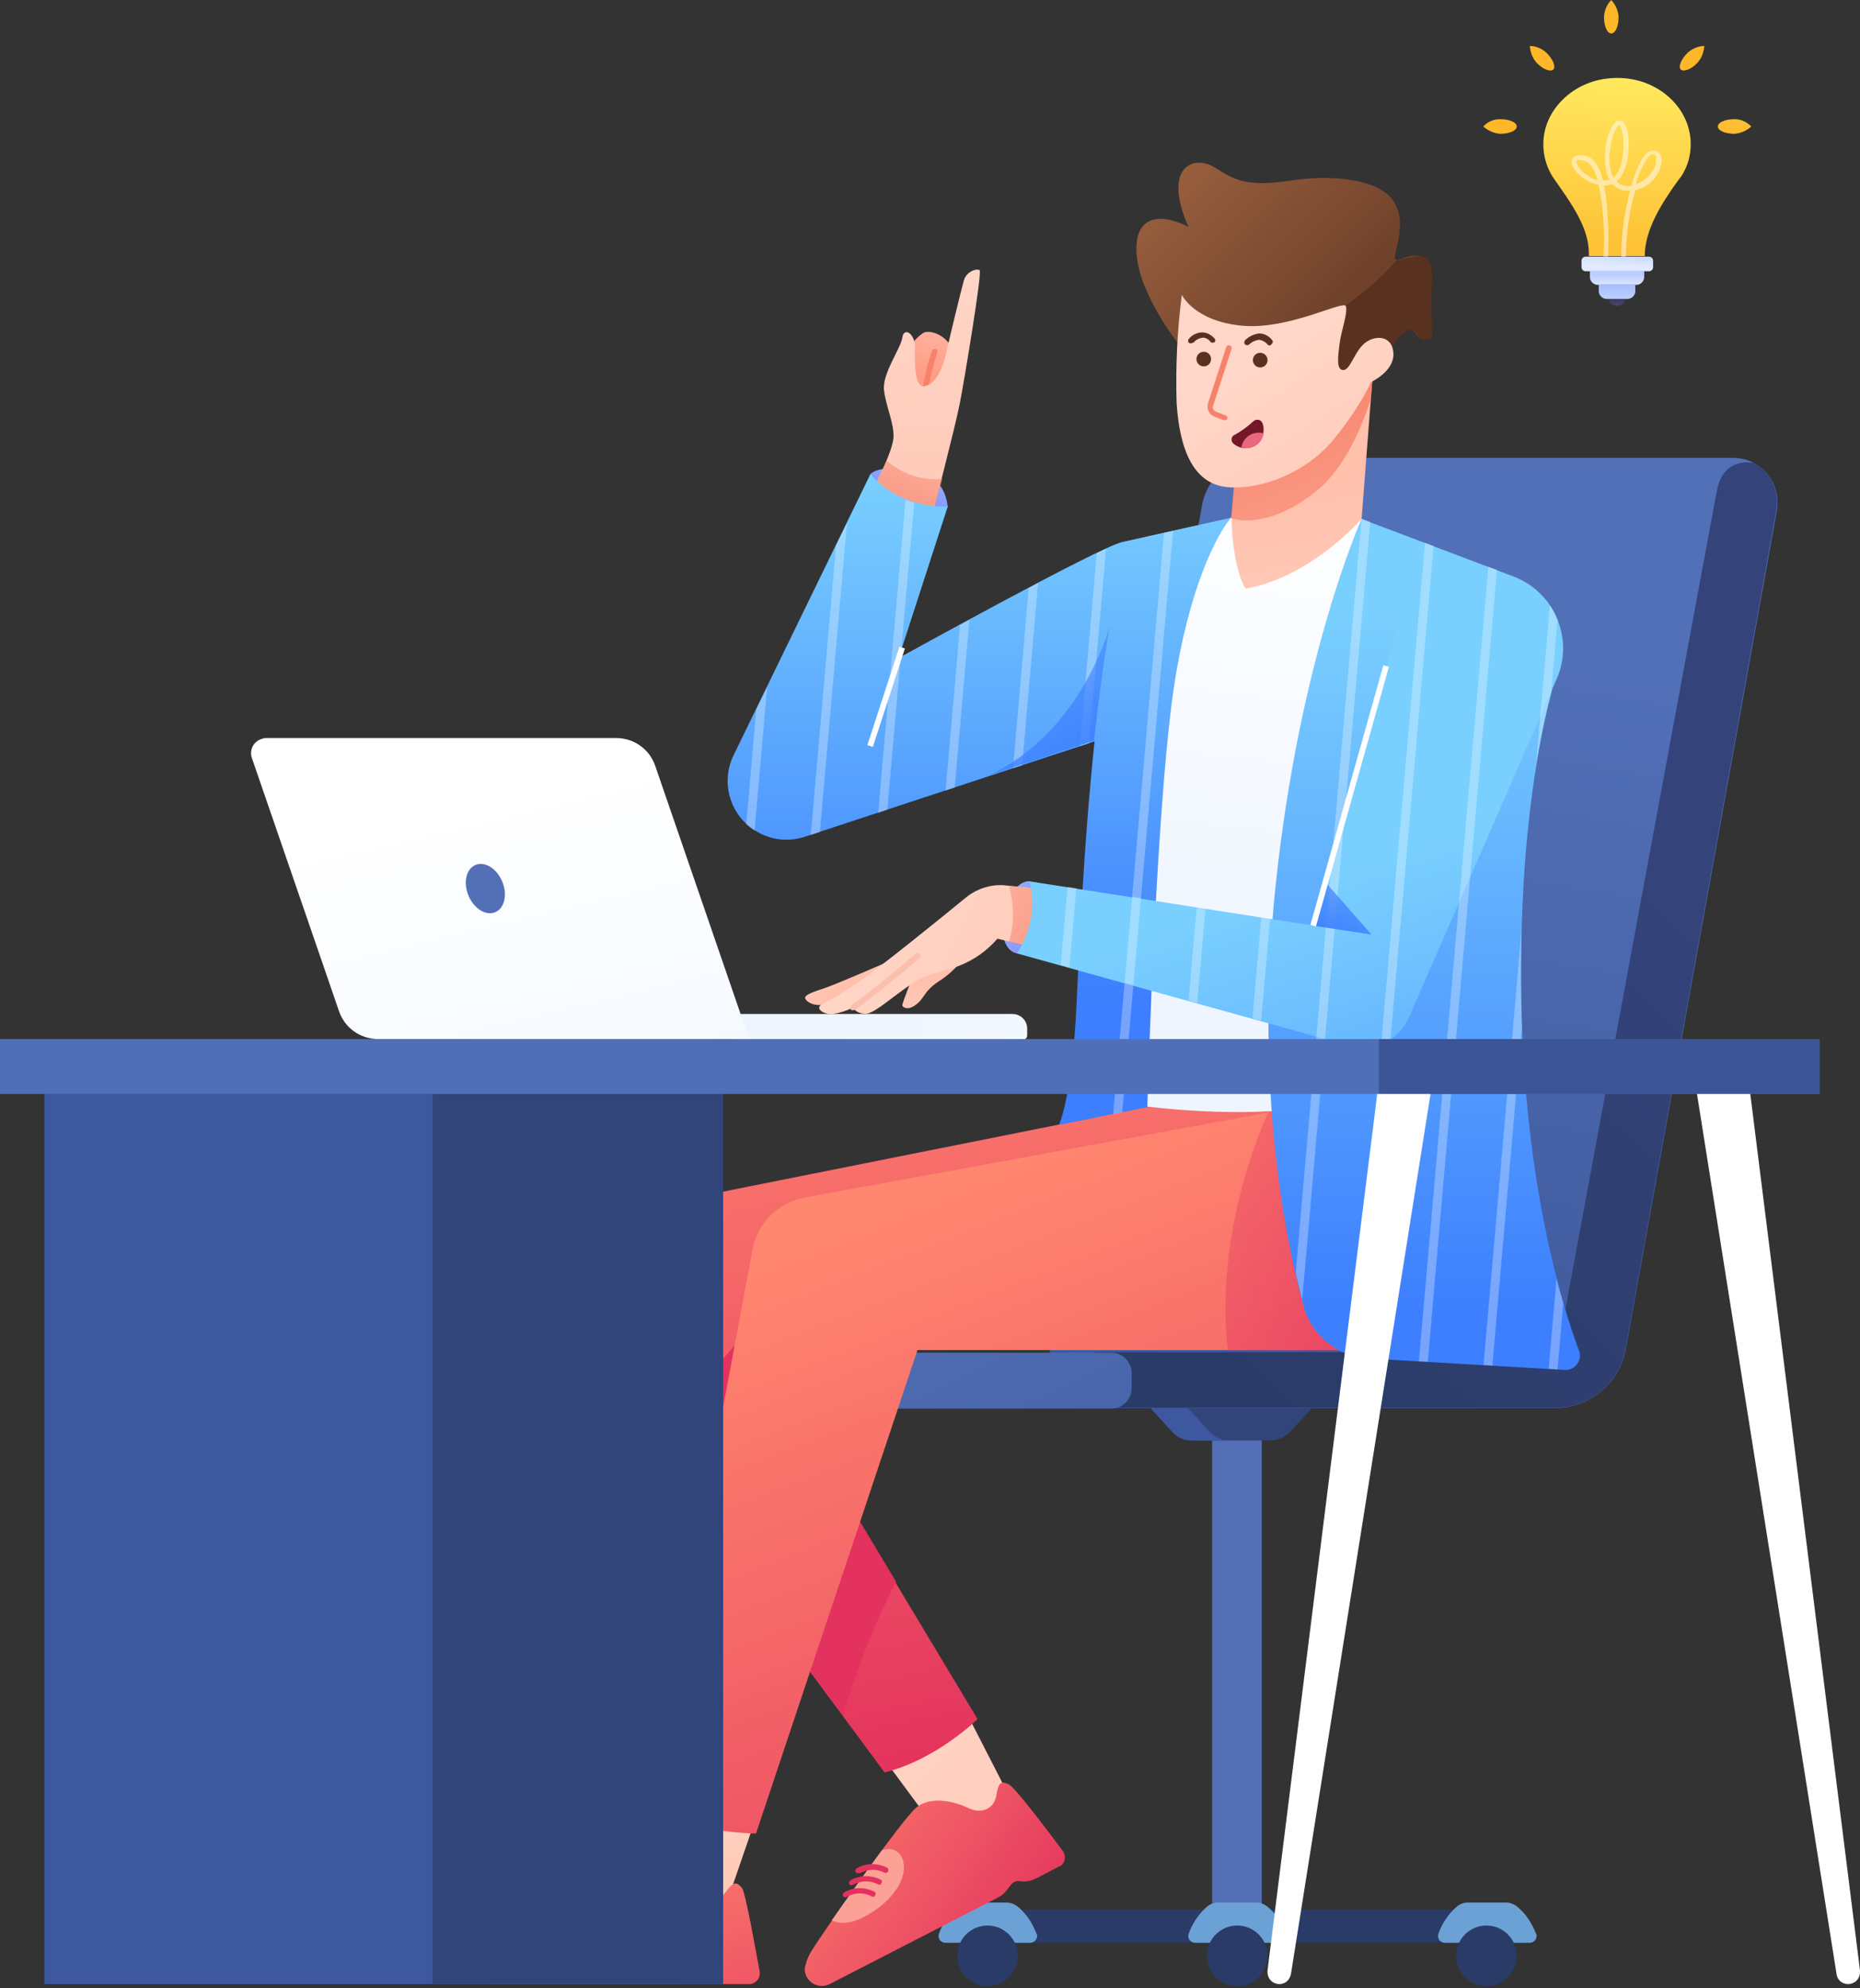
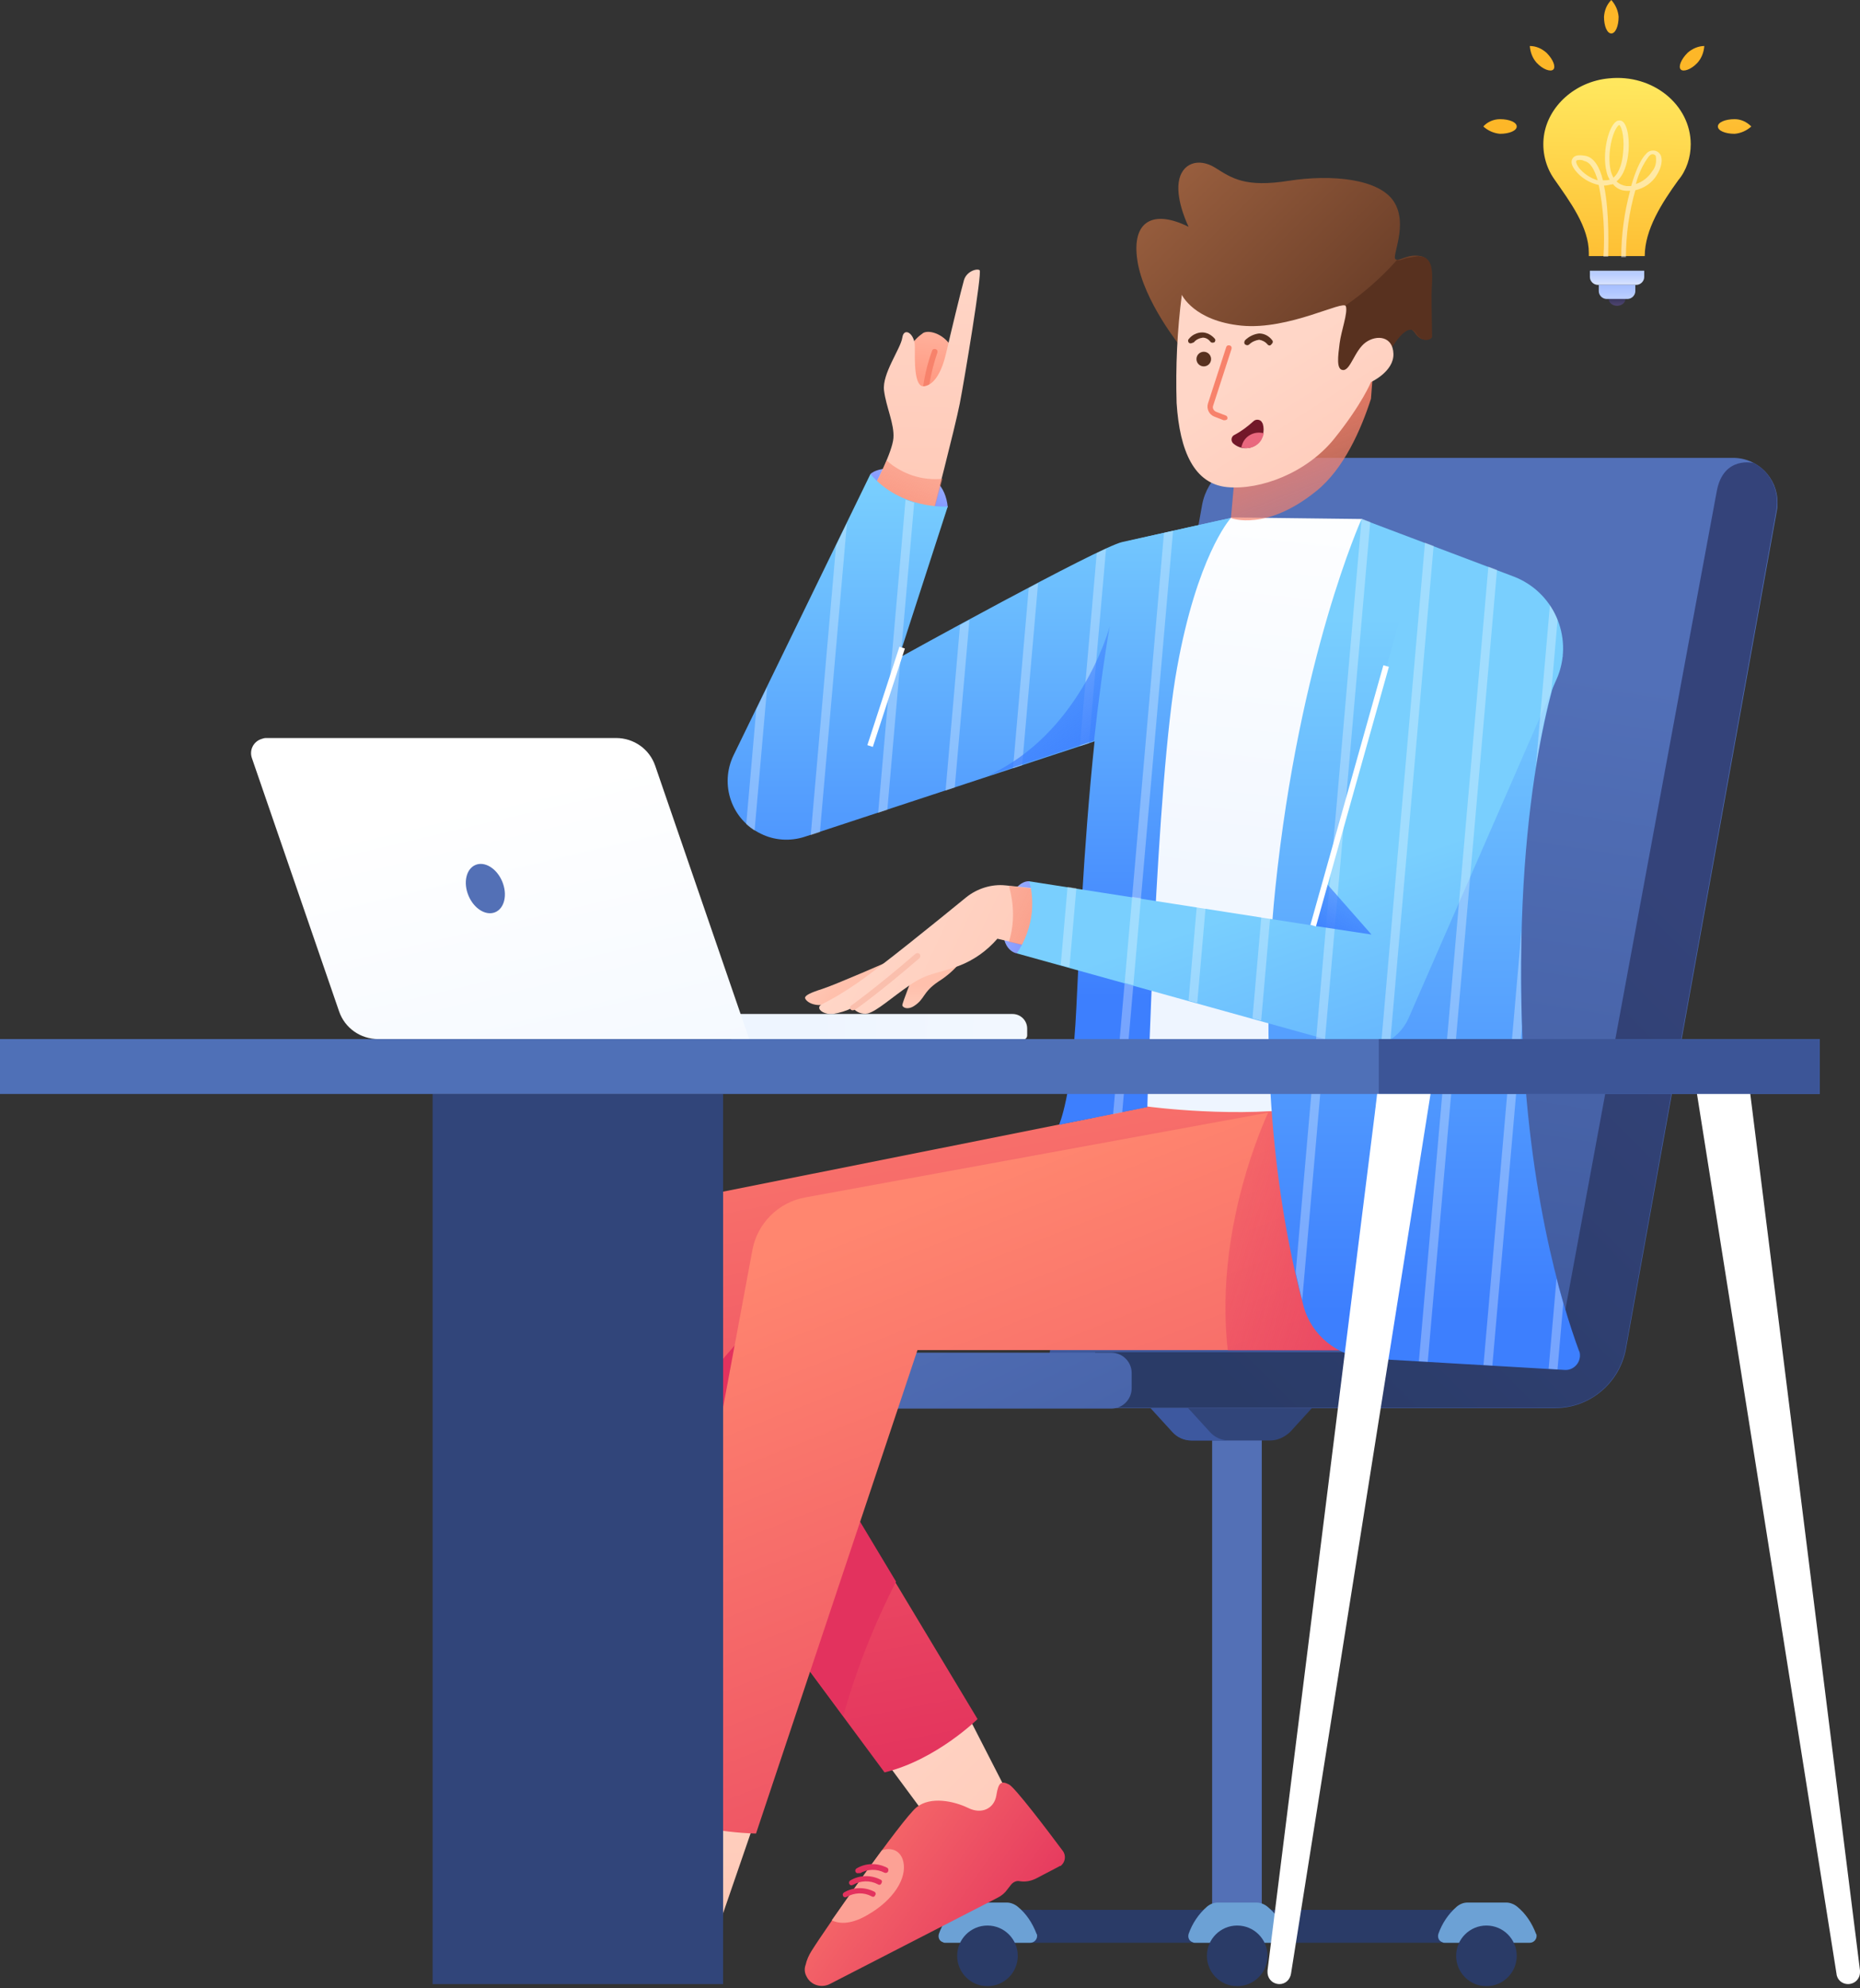
<svg xmlns="http://www.w3.org/2000/svg" xmlns:xlink="http://www.w3.org/1999/xlink" height="380.4" preserveAspectRatio="xMidYMid meet" version="1.0" viewBox="5.0 5.0 356.0 380.4" width="356.0" zoomAndPan="magnify">
  <rect x="5.0" y="5.0" width="356.0" height="380.4" fill="#333333" stroke="none" />
  <g>
    <g>
      <g>
        <path d="M193.7 370.4H289.3V376.7H193.7z" fill="#2A3B67" />
      </g>
      <linearGradient gradientTransform="matrix(1 0 0 -1 0 392)" gradientUnits="userSpaceOnUse" id="a" x1="258.149" x2="283.747" xlink:actuate="onLoad" xlink:show="other" xlink:type="simple" y1="98.94" y2="262.587">
        <stop offset="0" stop-color="#3c5597" />
        <stop offset="1" stop-color="#5270b8" />
      </linearGradient>
      <path d="M245.8,92.6h90.9c4.7,0,8.5,3.8,8.5,8.5c0,0.5,0,1-0.1,1.5l-28.9,160.5 c-1.2,6.5-6.9,11.3-13.5,11.3H204l31.1-172.9C236.1,96.3,240.6,92.6,245.8,92.6z" fill="url(#a)" />
      <linearGradient gradientTransform="matrix(1 0 0 -1 0 392)" gradientUnits="userSpaceOnUse" id="b" x1="237.053" x2="329.299" xlink:actuate="onLoad" xlink:show="other" xlink:type="simple" y1="122.493" y2="214.739">
        <stop offset="0" stop-color="#2a3b67" />
        <stop offset="1" stop-color="#34437a" />
      </linearGradient>
      <path d="M316.1,263.1L345,102.5c0.6-3.6-1.1-7.2-4.3-8.9l0,0c0,0-5.8-1.5-7.1,5.3s-30.5,164.8-30.5,164.8 h-88.5v10.6h88C309.2,274.4,314.9,269.6,316.1,263.1z" fill="url(#b)" />
      <linearGradient gradientTransform="matrix(1 0 0 -1 0 392)" gradientUnits="userSpaceOnUse" id="c" x1="232.525" x2="183.545" xlink:actuate="onLoad" xlink:show="other" xlink:type="simple" y1="51.102" y2="152.162">
        <stop offset="0" stop-color="#3c5597" />
        <stop offset="1" stop-color="#5270b8" />
      </linearGradient>
      <path d="M175.4,263.8h42.3c2.1,0,3.9,1.7,3.9,3.9l0,0v2.9c0,2.1-1.7,3.9-3.9,3.9c0,0,0,0,0,0h-42.3l0,0 V263.8L175.4,263.8z" fill="url(#c)" />
      <g>
        <path d="M237 279H246.5V374.1H237z" fill="#5370B6" />
      </g>
      <g>
        <path d="M248.1,280.6h-15c-1.4,0-2.7-0.6-3.6-1.6l-4.2-4.6h30.8l-4.2,4.6C250.8,280,249.5,280.6,248.1,280.6z" fill="#31457A" />
      </g>
      <g>
        <path d="M240.2,280.6H233c-1.4,0-2.7-0.6-3.6-1.6l-4.2-4.6h7.2l4.2,4.6C237.5,280,238.8,280.6,240.2,280.6z" fill="#3D589F" />
      </g>
      <g>
        <path d="M247.6,369.8c-0.6-0.5-1.4-0.8-2.1-0.8h-7.4c-0.8,0-1.5,0.3-2.1,0.8c-1.6,1.4-2.8,3.2-3.5,5.2 c-0.2,0.7,0.1,1.4,0.8,1.6c0.1,0.1,0.3,0.1,0.4,0.1h16.3c0.7,0,1.3-0.6,1.3-1.3c0-0.2,0-0.3-0.1-0.4 C250.4,372.9,249.2,371.1,247.6,369.8z" fill="#6CA1D5" />
      </g>
      <g>
        <circle cx="241.8" cy="379.2" fill="#2A3B67" r="5.8" />
      </g>
      <g>
        <path d="M295.4,369.8c-0.6-0.5-1.4-0.8-2.1-0.8h-7.4c-0.8,0-1.5,0.3-2.1,0.8c-1.6,1.4-2.8,3.2-3.5,5.2 c-0.2,0.7,0.1,1.4,0.8,1.6c0.1,0.1,0.3,0.1,0.4,0.1h16.3c0.7,0,1.3-0.6,1.3-1.3c0-0.2,0-0.3-0.1-0.4 C298.2,372.9,297,371.1,295.4,369.8z" fill="#6CA1D5" />
      </g>
      <g>
        <circle cx="289.5" cy="379.2" fill="#2A3B67" r="5.8" />
      </g>
      <g>
        <path d="M199.8,369.8c-0.6-0.5-1.4-0.8-2.1-0.8h-7.4c-0.8,0-1.5,0.3-2.1,0.8c-1.6,1.4-2.8,3.2-3.5,5.2 c-0.2,0.7,0.1,1.4,0.8,1.6c0.1,0.1,0.3,0.1,0.4,0.1h16.3c0.7,0,1.3-0.6,1.3-1.3c0-0.2,0-0.3-0.1-0.4 C202.6,372.9,201.4,371.1,199.8,369.8z" fill="#6CA1D5" />
      </g>
      <g>
        <circle cx="194" cy="379.2" fill="#2A3B67" r="5.8" />
      </g>
    </g>
    <g>
      <linearGradient gradientTransform="matrix(1 0 0 -1 0 392)" gradientUnits="userSpaceOnUse" id="d" x1="314.528" x2="314.528" xlink:actuate="onLoad" xlink:show="other" xlink:type="simple" y1="329.84" y2="326.154">
        <stop offset="0" stop-color="#39375b" />
        <stop offset="1" stop-color="#745c97" />
      </linearGradient>
      <ellipse cx="314.5" cy="62.2" fill="url(#d)" rx="1.6" ry="1.3" />
      <linearGradient gradientTransform="matrix(1 0 0 -1 0 392)" gradientUnits="userSpaceOnUse" id="e" x1="313.853" x2="314.802" xlink:actuate="onLoad" xlink:show="other" xlink:type="simple" y1="330.777" y2="371.005">
        <stop offset="0" stop-color="#feb72b" />
        <stop offset="1" stop-color="#ffe75e" />
      </linearGradient>
      <path d="M328.6,32.6c0-7.5-7.2-13.5-15.7-12.6c-6.4,0.6-11.6,5.3-12.4,11c-0.4,2.9,0.3,5.9,2,8.3 c3,4.3,6.6,9.1,6.6,14.1v0.6h10.7v0c0-5.1,3.3-10.2,6.4-14.5C327.8,37.6,328.6,35.1,328.6,32.6z" fill="url(#e)" />
      <g opacity=".5">
        <path d="M312.8,54.1l-0.9,0c0.3-4.6,0-9.2-0.9-13.7c-1.8-0.4-3.4-1.4-4.5-2.8c-0.7-0.9-0.9-1.7-0.5-2.3 c0.4-0.6,1.1-0.7,2.4-0.5c1.7,0.3,2.8,2.2,3.4,4.7c0.4,0,0.8,0,1.2-0.1c0,0,0.1,0,0.1,0c-0.3-0.5-0.5-1-0.6-1.5 c-0.9-3.5,0.3-8.7,1.9-9.7c0.3-0.2,0.8-0.2,1.1,0c1.1,0.7,1.5,4,1.1,6.6c-0.2,1.4-0.7,3.7-2.2,4.9c0.5,0.5,1.2,0.8,1.9,0.9 c0.3,0,0.6,0,0.9,0c0.8-2.8,1.8-5.1,2.8-6.1c0.3-0.4,0.8-0.7,1.4-0.7c0.6,0,1.1,0.3,1.4,0.8c0.5,0.9,0.2,2.5-0.7,3.9 c-0.9,1.5-2.4,2.5-4.1,2.9c-1.2,4.2-1.8,8.5-1.8,12.8l-0.9,0c0-4.3,0.6-8.6,1.7-12.7c-0.2,0-0.5,0-0.7,0c-1,0-2-0.5-2.6-1.3 c-0.1,0.1-0.2,0.1-0.4,0.1c-0.4,0.1-0.8,0.2-1.3,0.2C313.1,45.7,312.8,52.9,312.8,54.1z M321.3,34.5c-0.3,0-0.5,0.2-0.7,0.4 c-1.2,1.6-2,3.4-2.5,5.3c1.3-0.4,2.4-1.3,3.1-2.4c0.7-0.8,0.9-1.9,0.7-3C321.8,34.7,321.6,34.5,321.3,34.5L321.3,34.5z M307.3,35.6c-0.4,0-0.6,0.1-0.6,0.2c-0.1,0.1,0,0.6,0.5,1.3c0.9,1.1,2.2,2,3.6,2.4c-0.6-2-1.4-3.5-2.6-3.7 C307.9,35.6,307.6,35.6,307.3,35.6L307.3,35.6z M314.9,28.9C314.9,28.9,314.9,28.9,314.9,28.9c-1.2,0.8-2.4,5.5-1.6,8.8 c0.1,0.4,0.3,0.9,0.5,1.3c1.3-1.1,1.7-3.3,1.8-4.3C316,31.8,315.5,29.3,314.9,28.9C314.9,28.9,314.9,28.9,314.9,28.9L314.9,28.9z" fill="#FFF" />
      </g>
      <linearGradient gradientTransform="matrix(1 0 0 -1 0 392)" gradientUnits="userSpaceOnUse" id="f" x1="314.772" x2="314.5" xlink:actuate="onLoad" xlink:show="other" xlink:type="simple" y1="340.228" y2="336.117">
        <stop offset="0" stop-color="#b9cdff" />
        <stop offset="1" stop-color="#e2eaff" />
      </linearGradient>
-       <path d="M308.5,54.1h12.1c0.4,0,0.8,0.3,0.8,0.8v1.2c0,0.4-0.3,0.8-0.8,0.8h-12.1c-0.4,0-0.8-0.3-0.8-0.8 v-1.2C307.7,54.4,308.1,54.1,308.5,54.1z" fill="url(#f)" />
      <linearGradient gradientTransform="matrix(1 0 0 -1 0 392)" gradientUnits="userSpaceOnUse" id="g" x1="314.528" x2="314.528" xlink:actuate="onLoad" xlink:show="other" xlink:type="simple" y1="334.577" y2="331.966">
        <stop offset="0" stop-color="#b9cdff" />
        <stop offset="1" stop-color="#e2eaff" />
      </linearGradient>
      <path d="M309.3,56.8h10.4l0,0V58c0,0.8-0.7,1.5-1.5,1.5h-7.4c-0.8,0-1.5-0.7-1.5-1.5L309.3,56.8L309.3,56.8 z" fill="url(#g)" />
      <linearGradient gradientTransform="matrix(1 0 0 -1 0 392)" gradientUnits="userSpaceOnUse" id="h" x1="314.528" x2="314.528" xlink:actuate="onLoad" xlink:show="other" xlink:type="simple" y1="332.441" y2="330.246">
        <stop offset="0" stop-color="#a5beff" />
        <stop offset="1" stop-color="#b9cdff" />
      </linearGradient>
      <path d="M311,59.5h7l0,0v1.2c0,0.8-0.7,1.5-1.5,1.5h-4c-0.8,0-1.5-0.7-1.5-1.5V59.5L311,59.5z" fill="url(#h)" />
      <g>
        <path d="M292.1,27.8c1.8,0,3.2,0.6,3.2,1.4s-1.4,1.4-3.2,1.4c-1.2-0.1-2.3-0.6-3.2-1.4 C289.7,28.3,290.9,27.8,292.1,27.8z" fill="#FDB728" />
      </g>
      <g>
        <path d="M301,15.1c1.3,1.3,1.8,2.7,1.3,3.2s-2,0-3.2-1.3c-0.8-0.9-1.2-2-1.3-3.2C299,13.8,300.1,14.3,301,15.1z" fill="#FDB728" />
      </g>
      <linearGradient gradientTransform="matrix(1 0 0 -1 0 392)" gradientUnits="userSpaceOnUse" id="i" x1="337.319" x2="334.97" xlink:actuate="onLoad" xlink:show="other" xlink:type="simple" y1="358.998" y2="387.656">
        <stop offset="0" stop-color="#feb72b" />
        <stop offset="1" stop-color="#ffe75e" />
      </linearGradient>
      <path d="M337,27.8c-1.8,0-3.2,0.6-3.2,1.4s1.4,1.4,3.2,1.4c1.2-0.1,2.3-0.6,3.2-1.4 C339.3,28.3,338.2,27.8,337,27.8z" fill="url(#i)" />
      <g>
        <path d="M328,15.1c-1.3,1.3-1.8,2.7-1.3,3.2s2,0,3.2-1.3c0.8-0.9,1.2-2,1.3-3.2C330.1,13.8,328.9,14.3,328,15.1z" fill="#FDB728" />
      </g>
      <g>
        <path d="M312,8.2c0,1.8,0.6,3.2,1.4,3.2s1.4-1.4,1.4-3.2c-0.1-1.2-0.6-2.3-1.4-3.2C312.5,5.9,312.1,7,312,8.2z" fill="#FDB728" />
      </g>
      <linearGradient gradientTransform="matrix(1 0 0 -1 0 392)" gradientUnits="userSpaceOnUse" id="j" x1="183.109" x2="184.823" xlink:actuate="onLoad" xlink:show="other" xlink:type="simple" y1="314.762" y2="329.733">
        <stop offset="0" stop-color="#ff9c85" />
        <stop offset="1" stop-color="#ffc0ac" />
      </linearGradient>
      <path d="M179.3,71.2c0.6-1,1.4-1.8,2.4-2.5c1.3-0.7,4.3,0.4,5.5,2.9l1.3,2.5l-6.5,8.6l-4-5.4L179.3,71.2z" fill="url(#j)" />
      <g>
        <path d="M182,81.1C182,81.1,182,81.1,182,81.1c-0.4,0-0.6-0.3-0.5-0.6c0.3-2.9,0.9-5.7,1.9-8.4 c0.1-0.3,0.4-0.4,0.7-0.3c0.3,0.1,0.4,0.4,0.3,0.7c0,0,0,0,0,0c-0.9,2.6-1.5,5.4-1.8,8.1C182.5,80.9,182.3,81.1,182,81.1z" fill="#F7826B" />
      </g>
      <linearGradient gradientTransform="matrix(1 0 0 -1 0 392)" gradientUnits="userSpaceOnUse" id="k" x1="177.57" x2="183.97" xlink:actuate="onLoad" xlink:show="other" xlink:type="simple" y1="289.594" y2="305.479">
        <stop offset="0" stop-color="#788cff" />
        <stop offset="1" stop-color="#bfd6ff" />
      </linearGradient>
      <path d="M171.6,95.7c0,0,1.3-1.6,6.7-1s7.7,3.4,8.1,7.3c0,0-2.3,2.1-8.4,1.4S171.6,95.7,171.6,95.7z" fill="url(#k)" />
      <linearGradient gradientTransform="matrix(1 0 0 -1 0 392)" gradientUnits="userSpaceOnUse" id="l" x1="180.841" x2="183.279" xlink:actuate="onLoad" xlink:show="other" xlink:type="simple" y1="251.297" y2="339.063">
        <stop offset="0" stop-color="#ffc0ac" />
        <stop offset="1" stop-color="#ffd6c7" />
      </linearGradient>
      <path d="M172.5,97.7c0,0,3.3-6.2,3.5-8.9s-1.4-5.9-1.8-9.1s3.2-8,3.5-10.1s2.4-0.8,2.4,1.7 s-0.2,7.9,1.8,7.6s3.4-2.9,4.2-6.4s2.9-12.2,3.4-13.9s2.5-2.3,3-1.9s-2.9,20.9-3.8,25.5s-5.3,21.5-5.3,21.5L172.5,97.7z" fill="url(#l)" />
      <linearGradient gradientTransform="matrix(1 0 0 -1 0 392)" gradientUnits="userSpaceOnUse" id="m" x1="172.278" x2="188.163" xlink:actuate="onLoad" xlink:show="other" xlink:type="simple" y1="277.329" y2="315.955">
        <stop offset="0" stop-color="#f7826b" />
        <stop offset="1" stop-color="#f7826b" stop-opacity="0" />
      </linearGradient>
      <path d="M183.5,103.7c0,0,0.8-3.2,1.9-7.1c-3.9,0.4-7.8-0.9-10.7-3.5c-1,2.4-2.2,4.6-2.2,4.6L183.5,103.7z" fill="url(#m)" />
      <linearGradient gradientTransform="matrix(1 0 0 -1 0 392)" gradientUnits="userSpaceOnUse" id="n" x1="192.466" x2="192.466" xlink:actuate="onLoad" xlink:show="other" xlink:type="simple" y1="196.131" y2="295.105">
        <stop offset="0" stop-color="#3d7ffe" />
        <stop offset="1" stop-color="#79cffe" />
      </linearGradient>
      <path d="M240.6,104.1c0,0-16.3,3.6-20.8,4.6S177,130.9,177,130.9l9.4-29c0,0-8.9,0.7-14.8-6.2l-26.2,53.8 c-2.7,5.6-0.4,12.3,5.2,15c2.6,1.3,5.6,1.5,8.4,0.6l61.7-20.3C220.7,144.6,231.1,110.4,240.6,104.1z" fill="url(#n)" />
      <linearGradient gradientTransform="matrix(1 0 0 -1 0 392)" gradientUnits="userSpaceOnUse" id="o" x1="236.891" x2="167.801" xlink:actuate="onLoad" xlink:show="other" xlink:type="simple" y1="-2.223" y2="66.868">
        <stop offset="0" stop-color="#ffc0ac" />
        <stop offset="1" stop-color="#ffd6c7" />
      </linearGradient>
      <path d="M190.5 333.7L198.8 349.9 185.7 357.1 172.1 338.7z" fill="url(#o)" />
      <linearGradient gradientTransform="matrix(1 0 0 -1 0 392)" gradientUnits="userSpaceOnUse" id="p" x1="207.211" x2="176.127" xlink:actuate="onLoad" xlink:show="other" xlink:type="simple" y1="50.821" y2="211.726">
        <stop offset="0" stop-color="#e3325d" />
        <stop offset="1" stop-color="#ff866f" />
      </linearGradient>
      <path d="M192.1,333.9c0,0-7.9,7.8-17.8,10.2l-60.7-82c-5.2-7.1-3.7-17.1,3.3-22.3c1.9-1.4,4.1-2.4,6.4-2.8 l101.2-20.2c0,0,6-6.7,18.6-7.1s20.4,9.9,20.4,9.9v26.7l-113.3,17.9L192.1,333.9z" fill="url(#p)" />
      <g>
        <path d="M150.5,256.8l-22,25.3l37.9,51.2c2.5-8.9,5.9-17.5,10.1-25.7l-26-43.3l6-0.9L150.5,256.8z" fill="#E3325E" />
      </g>
      <linearGradient gradientTransform="matrix(1 0 0 -1 0 392)" gradientUnits="userSpaceOnUse" id="q" x1="238.47" x2="249.441" xlink:actuate="onLoad" xlink:show="other" xlink:type="simple" y1="195.822" y2="299.13">
        <stop offset="0" stop-color="#eef5ff" />
        <stop offset="1" stop-color="#fff" />
      </linearGradient>
      <path d="M224.6,216.7c0,0,17.7,2.4,31.8,0l9.3-112.4l-25-0.3c0,0-8.6,4.4-13.5,24.3 S217.1,201.5,224.6,216.7z" fill="url(#q)" />
      <linearGradient gradientTransform="matrix(1 0 0 -1 0 392)" gradientUnits="userSpaceOnUse" id="r" x1="224.12" x2="224.12" xlink:actuate="onLoad" xlink:show="other" xlink:type="simple" y1="196.131" y2="295.105">
        <stop offset="0" stop-color="#3d7ffe" />
        <stop offset="1" stop-color="#79cffe" />
      </linearGradient>
      <path d="M240.6,104.1c-0.4,0.4-6.5,7.6-10.3,28.6c-4,21.6-5.7,84.1-5.7,84.1l-16.9,3.4 c0,0,2.5-5.5,3.3-22.2c0.5-9.8,1.3-30.4,3.5-51.2c1.5-13.8,3.5-27.6,6.5-38.3C226.5,107.2,240,104.2,240.6,104.1z" fill="url(#r)" />
      <g>
        <defs>
          <path d="M240.6,104.1c0,0-3.5,0.8-7.7,1.7c-4.2,0.9-9.1,2-11.9,2.6l0,0c-0.4,0.1-0.8,0.2-1.2,0.3 c-4.5,1-42.8,22.3-42.8,22.3l9.4-29c0,0-8.9,0.7-14.8-6.2l-26.2,53.8c-2.7,5.6-0.4,12.3,5.2,15c2.6,1.3,5.6,1.5,8.4,0.6 l55.4-18.3l0,0c-2.2,20.7-3,41.4-3.5,51.2c-0.8,16.7-3.3,22.2-3.3,22.2l16.9-3.4c0,0,1.7-62.5,5.7-84.1 C234.1,111.7,240.2,104.5,240.6,104.1L240.6,104.1L240.6,104.1z" id="s" />
        </defs>
        <clipPath id="t">
          <use overflow="visible" xlink:actuate="onLoad" xlink:href="#s" xlink:show="embed" xlink:type="simple" />
        </clipPath>
        <g clip-path="url(#t)">
          <g fill="#FFF" opacity=".3">
            <path d="M-14.9 161.3H312.5V163H-14.9z" fill="inherit" transform="rotate(-85.001 148.737 162.16)" />
            <path d="M-2.5 162.4H324.9V164.1H-2.5z" fill="inherit" transform="rotate(-85.001 161.159 163.247)" />
            <path d="M9.9 163.5H337.3V165.2H9.9z" fill="inherit" transform="rotate(-85.001 173.58 164.333)" />
            <path d="M22.3 164.6H349.7V166.3H22.3z" fill="inherit" transform="rotate(-85.001 186.002 165.42)" />
            <path d="M34.7 165.7H362.1V167.4H34.7z" fill="inherit" transform="rotate(-85.001 198.423 166.506)" />
            <path d="M47.2 166.7H374.6V168.4H47.2z" fill="inherit" transform="rotate(-85.001 210.845 167.593)" />
            <path d="M59.6 167.8H387V169.5H59.6z" fill="inherit" transform="rotate(-85.001 223.267 168.68)" />
            <path d="M72 168.9H399.4V170.6H72z" fill="inherit" transform="rotate(-85.001 235.688 169.766)" />
            <path d="M84.4 170H411.8V171.7H84.4z" fill="inherit" transform="rotate(-85.001 248.11 170.852)" />
            <path d="M96.9 171.1H424.3V172.8H96.9z" fill="inherit" transform="rotate(-85.001 260.532 171.939)" />
            <path d="M109.3 172.2H436.7V173.9H109.3z" fill="inherit" transform="rotate(-85.001 272.953 173.025)" />
            <path d="M121.7 173.3H449.1V175H121.7z" fill="inherit" transform="rotate(-85.001 285.375 174.111)" />
            <path d="M134.1 174.3H461.5V176H134.1z" fill="inherit" transform="rotate(-85.001 297.796 175.198)" />
            <path d="M146.5 175.4H473.9V177.1H146.5z" fill="inherit" transform="rotate(-85.001 310.218 176.284)" />
          </g>
        </g>
      </g>
      <linearGradient gradientTransform="matrix(1 0 0 -1 0 392)" gradientUnits="userSpaceOnUse" id="u" x1="216.361" x2="189.998" xlink:actuate="onLoad" xlink:show="other" xlink:type="simple" y1="239.856" y2="272.41">
        <stop offset="0" stop-color="#3d7ffe" />
        <stop offset="1" stop-color="#3d7ffe" stop-opacity="0" />
      </linearGradient>
      <path d="M217.4,124.8c-1.2,7-2.2,14.5-3,21.9l-20.3,6.7C211.4,145.5,217.1,126.1,217.4,124.8z" fill="url(#u)" />
      <linearGradient gradientTransform="matrix(1 0 0 -1 0 392)" gradientUnits="userSpaceOnUse" id="v" x1="255.309" x2="263.765" xlink:actuate="onLoad" xlink:show="other" xlink:type="simple" y1="294.026" y2="245.115">
        <stop offset="0" stop-color="#ffc0ac" />
        <stop offset="1" stop-color="#ffd6c7" />
      </linearGradient>
-       <path d="M241.4,96.3l-0.7,7.8c0,0,0.1,9.3,2.7,13.5c0,0,10.8-1.1,22.2-13.3l2.2-28.4L241.4,96.3z" fill="url(#v)" />
      <linearGradient gradientTransform="matrix(1 0 0 -1 0 392)" gradientUnits="userSpaceOnUse" id="w" x1="249.333" x2="275.236" xlink:actuate="onLoad" xlink:show="other" xlink:type="simple" y1="314.479" y2="248.045">
        <stop offset="0" stop-color="#f7826b" />
        <stop offset="1" stop-color="#f7826b" stop-opacity="0" />
      </linearGradient>
      <path d="M267.8,76l-26.5,20.3l-0.7,7.8v0c0.1,0.1,6.8,2.6,16.4-5.2c5.2-4.2,8.5-11.7,10.4-17.6L267.8,76z" fill="url(#w)" />
      <linearGradient gradientTransform="matrix(1 0 0 -1 0 392)" gradientUnits="userSpaceOnUse" id="x" x1="276.249" x2="231.186" xlink:actuate="onLoad" xlink:show="other" xlink:type="simple" y1="309.881" y2="354.944">
        <stop offset="0" stop-color="#58311f" />
        <stop offset="1" stop-color="#985e3e" />
      </linearGradient>
      <path d="M231.1,71.5c0,0-7.2-8.8-8.4-16.6s3.2-9.8,9.8-6.5c0,0-2.4-4.8-1.9-8.5s3.8-4.8,7-2.8 s5.7,3.8,14,2.5s17.4-0.4,20.2,4s-0.5,10.5,0.3,11s2.2-1.1,4.8-0.6s1.8,4.5,1.8,7.4s0.1,7.3,0.1,7.9s-1.7,1.4-3-0.6 s-3.2,0.3-4.7,2.7S257,84.3,257,84.3L231.1,71.5z" fill="url(#x)" />
      <g>
        <path d="M272.4,54.7c0,0-6.9,8.3-16.6,12.5c-6.6,2.9-5.3,10.2-3.8,14.6l5,2.5c0,0,12.9-10.4,14.4-12.8 s3.5-4.6,4.7-2.7s3,1.2,3,0.6s-0.1-5.1-0.1-7.9s0.8-6.8-1.8-7.4c-0.2,0-0.5-0.1-0.7-0.1l-2.4,0.4 C273.3,54.7,272.8,54.9,272.4,54.7z" fill="#58311F" />
      </g>
      <linearGradient gradientTransform="matrix(1 0 0 -1 0 392)" gradientUnits="userSpaceOnUse" id="y" x1="279.468" x2="247.012" xlink:actuate="onLoad" xlink:show="other" xlink:type="simple" y1="266.944" y2="317.683">
        <stop offset="0" stop-color="#ffc0ac" />
        <stop offset="1" stop-color="#ffd6c7" />
      </linearGradient>
      <path d="M267.4,78.1c0,0,4.4-2,4.3-5.4s-3.2-3.7-5.3-2.2s-2.9,5.3-4.3,5.3s-1-2.7-0.7-5.1s1.6-5.8,1.2-7.1 s-10.9,4.6-20,3.7s-11.4-5.9-11.4-5.9c-0.9,6.9-1.2,13.8-1,20.7c0.6,9.3,3.4,15.5,9.7,16.1s15.2-2.7,20.5-9.3 S267.4,78.1,267.4,78.1z" fill="url(#y)" />
      <linearGradient gradientTransform="matrix(1 0 0 -1 0 392)" gradientUnits="userSpaceOnUse" id="z" x1="138.044" x2="138.044" xlink:actuate="onLoad" xlink:show="other" xlink:type="simple" y1=".943" y2="56.711">
        <stop offset="0" stop-color="#ffc0ac" />
        <stop offset="1" stop-color="#ffd6c7" />
      </linearGradient>
      <path d="M130.7 350.8L127 369.5 142.9 372.5 149.1 354.5z" fill="url(#z)" />
      <linearGradient gradientTransform="matrix(1 0 0 -1 0 392)" gradientUnits="userSpaceOnUse" id="A" x1="239.741" x2="173.307" xlink:actuate="onLoad" xlink:show="other" xlink:type="simple" y1="-13.707" y2="155.12">
        <stop offset="0" stop-color="#e3325d" />
        <stop offset="1" stop-color="#ff866f" />
      </linearGradient>
      <path d="M254.7,216.6l-95.6,17.5c-5.1,0.9-9.2,5-10.1,10.1l-20,107.3c6.6,2.6,13.6,4.1,20.7,4.3l30.9-92.5 h86.9L254.7,216.6z" fill="url(#A)" />
      <linearGradient gradientTransform="matrix(1 0 0 -1 0 392)" gradientUnits="userSpaceOnUse" id="B" x1="305.14" x2="207.622" xlink:actuate="onLoad" xlink:show="other" xlink:type="simple" y1="133.908" y2="164.382">
        <stop offset="0" stop-color="#e3325e" />
        <stop offset="1" stop-color="#e3325e" stop-opacity="0" />
      </linearGradient>
      <path d="M254.7,216.6l-7,1.3c-2.3,5.1-10.1,24.3-7.7,45.5h27.6L254.7,216.6z" fill="url(#B)" />
      <linearGradient gradientTransform="matrix(1 0 0 -1 0 392)" gradientUnits="userSpaceOnUse" id="C" x1="277.555" x2="277.555" xlink:actuate="onLoad" xlink:show="other" xlink:type="simple" y1="135.792" y2="268.891">
        <stop offset="0" stop-color="#3d7ffe" />
        <stop offset="1" stop-color="#79cffe" />
      </linearGradient>
      <path d="M265.6,104.3c0,0-11.9,26.3-16.5,70.6c-3.6,34.8,0.8,63.1,5.4,80c1.5,5.6,6.5,9.6,12.3,10 l37.7,2.2c1.5,0.1,2.8-1.1,2.9-2.6c0-0.4,0-0.8-0.2-1.1c-3.2-8.7-10.3-31.5-11-66.1c-0.9-45,7.9-66.8,7.9-66.8L265.6,104.3z" fill="url(#C)" />
      <linearGradient gradientTransform="matrix(1 0 0 -1 0 392)" gradientUnits="userSpaceOnUse" id="D" x1="167.022" x2="157.766" xlink:actuate="onLoad" xlink:show="other" xlink:type="simple" y1="199.691" y2="207.919">
        <stop offset="0" stop-color="#ffc0ac" />
        <stop offset="1" stop-color="#ffd6c7" />
      </linearGradient>
      <path d="M175.4,188.8c0,0-10.5,4.6-13,5.4s-3.1,1.2-3.3,1.6s1.3,2.2,4.8,1.2l3.5-0.9L175.4,188.8z" fill="url(#D)" />
      <linearGradient gradientTransform="matrix(1 0 0 -1 0 392)" gradientUnits="userSpaceOnUse" id="E" x1="183.334" x2="183.334" xlink:actuate="onLoad" xlink:show="other" xlink:type="simple" y1="198.417" y2="189.275">
        <stop offset="0" stop-color="#ffc0ac" />
        <stop offset="1" stop-color="#ffd6c7" />
      </linearGradient>
      <path d="M188.9,189c-1.2,1.5-2.7,2.8-4.3,3.8c-3.1,2.1-2.5,3.3-4.7,4.7c-1.3,0.8-2.2,0.2-2.2-0.2 s2-5.5,2-5.5L188.9,189z" fill="url(#E)" />
      <linearGradient gradientTransform="matrix(1 0 0 -1 0 392)" gradientUnits="userSpaceOnUse" id="F" x1="206.221" x2="186.261" xlink:actuate="onLoad" xlink:show="other" xlink:type="simple" y1="209.222" y2="217.45">
        <stop offset="0" stop-color="#788cff" />
        <stop offset="1" stop-color="#bfd6ff" />
      </linearGradient>
      <path d="M201.9,173.6c0,0-3.2-0.3-4.6,6.5s2.3,7.3,2.3,7.3l8-7.1L201.9,173.6z" fill="url(#F)" />
      <linearGradient gradientTransform="matrix(1 0 0 -1 0 392)" gradientUnits="userSpaceOnUse" id="G" x1="236.717" x2="169.978" xlink:actuate="onLoad" xlink:show="other" xlink:type="simple" y1="180.324" y2="211.408">
        <stop offset="0" stop-color="#ffc0ac" />
        <stop offset="1" stop-color="#ffd6c7" />
      </linearGradient>
      <path d="M202.3,186.1l-6.4-1.5c-2,2.3-4.5,4.1-7.4,5.2c-4.4,1.6-5.9,1.3-9.4,3.7s-6.2,4.9-8,5.4 c-1.1,0.2-2.2-0.2-2.9-1.1c-1.2,0.6-2.5,1-3.8,1.2c-1.5,0.1-2.7-0.6-2.6-1.3s1.6-0.7,7.4-4.7c4.2-2.9,15.2-11.8,20.7-16.3 c2.1-1.7,4.9-2.6,7.6-2.3l6.8,0.7C204.3,175.1,205.5,181.2,202.3,186.1z" fill="url(#G)" />
      <linearGradient gradientTransform="matrix(1 0 0 -1 0 392)" gradientUnits="userSpaceOnUse" id="H" x1="226.233" x2="171.836" xlink:actuate="onLoad" xlink:show="other" xlink:type="simple" y1="199.279" y2="226.705">
        <stop offset="0" stop-color="#f7826b" />
        <stop offset="1" stop-color="#f7826b" stop-opacity="0" />
      </linearGradient>
      <path d="M198.1,174.5c1,3.5,1.1,7.2,0,10.7l4.1,1c3.2-4.9,2.1-11,2.1-11L198.1,174.5z" fill="url(#H)" />
      <linearGradient gradientTransform="matrix(1 0 0 -1 0 392)" gradientUnits="userSpaceOnUse" id="I" x1="294.312" x2="257.743" xlink:actuate="onLoad" xlink:show="other" xlink:type="simple" y1="110.506" y2="217.775">
        <stop offset="0" stop-color="#3d7ffe" />
        <stop offset="1" stop-color="#79cffe" />
      </linearGradient>
      <path d="M265.6,104.3l29.1,11c7.6,2.9,11.4,11.4,8.5,19c-0.1,0.2-0.2,0.5-0.3,0.7l-28.3,64.8 c-1.9,4.3-6.7,6.6-11.3,5.3l-63.7-17.7c1.6-2.3,2.6-5.1,2.9-7.9c0.3-4.3-0.6-5.9-0.6-5.9l54.5,8.5c0,0,17.3-60.6,18.2-65.2 S265.6,104.3,265.6,104.3z" fill="url(#I)" />
      <g>
        <defs>
          <path d="M307.2,263.5c-3.2-8.7-10.3-31.5-11-66.1c-0.6-31.3,3.4-51.3,5.9-60.7l0.8-1.8c0.6-1.4,1-2.9,1.2-4.4 l0,0l0,0c0.7-6.6-3.2-12.9-9.4-15.3l-29.1-11c0,0-11.9,26.3-16.5,70.6c-0.2,2-0.4,4-0.5,5.9l-46.7-7.2c0,0,0.9,1.5,0.6,5.9 c-0.3,2.8-1.3,5.5-2.9,7.9l48.2,13.4c-0.1,18.3,2.2,36.5,6.7,54.2c1.5,5.6,6.5,9.6,12.3,10l37.7,2.2c1.5,0.1,2.8-1.1,2.9-2.6 C307.4,264.3,307.3,263.9,307.2,263.5z" id="J" />
        </defs>
        <clipPath id="K">
          <use overflow="visible" xlink:actuate="onLoad" xlink:href="#J" xlink:show="embed" xlink:type="simple" />
        </clipPath>
        <g clip-path="url(#K)">
          <g fill="#FFF" opacity=".3">
            <path d="M-14.9 161.3H312.5V163H-14.9z" fill="inherit" transform="rotate(-85.001 148.737 162.16)" />
            <path d="M-2.5 162.4H324.9V164.1H-2.5z" fill="inherit" transform="rotate(-85.001 161.159 163.247)" />
            <path d="M9.9 163.5H337.3V165.2H9.9z" fill="inherit" transform="rotate(-85.001 173.58 164.333)" />
            <path d="M22.3 164.6H349.7V166.3H22.3z" fill="inherit" transform="rotate(-85.001 186.002 165.42)" />
            <path d="M34.7 165.7H362.1V167.4H34.7z" fill="inherit" transform="rotate(-85.001 198.423 166.506)" />
            <path d="M47.2 166.7H374.6V168.4H47.2z" fill="inherit" transform="rotate(-85.001 210.845 167.593)" />
            <path d="M59.6 167.8H387V169.5H59.6z" fill="inherit" transform="rotate(-85.001 223.267 168.68)" />
            <path d="M72 168.9H399.4V170.6H72z" fill="inherit" transform="rotate(-85.001 235.688 169.766)" />
            <path d="M84.4 170H411.8V171.7H84.4z" fill="inherit" transform="rotate(-85.001 248.11 170.852)" />
            <path d="M96.9 171.1H424.3V172.8H96.9z" fill="inherit" transform="rotate(-85.001 260.532 171.939)" />
            <path d="M109.3 172.2H436.7V173.9H109.3z" fill="inherit" transform="rotate(-85.001 272.953 173.025)" />
            <path d="M121.7 173.3H449.1V175H121.7z" fill="inherit" transform="rotate(-85.001 285.375 174.111)" />
            <path d="M134.1 174.3H461.5V176H134.1z" fill="inherit" transform="rotate(-85.001 297.796 175.198)" />
            <path d="M146.5 175.4H473.9V177.1H146.5z" fill="inherit" transform="rotate(-85.001 310.218 176.284)" />
          </g>
        </g>
      </g>
      <linearGradient gradientTransform="matrix(1 0 0 -1 0 392)" gradientUnits="userSpaceOnUse" id="L" x1="259.451" x2="273.316" xlink:actuate="onLoad" xlink:show="other" xlink:type="simple" y1="206.302" y2="232.51">
        <stop offset="0" stop-color="#3d7ffe" />
        <stop offset="1" stop-color="#3d7ffe" stop-opacity="0" />
      </linearGradient>
      <path d="M256.3 182.1L267.5 183.8 258.7 173.8z" fill="url(#L)" />
      <g>
        <path d="M237.5 156.7H289.1V157.8H237.5z" fill="#FFF" transform="rotate(-74.3 263.32 157.243)" />
      </g>
      <linearGradient gradientTransform="matrix(1 0 0 -1 0 392)" gradientUnits="userSpaceOnUse" id="M" x1="138.436" x2="114.209" xlink:actuate="onLoad" xlink:show="other" xlink:type="simple" y1="-31.63" y2="39.223">
        <stop offset="0" stop-color="#e3325d" />
        <stop offset="1" stop-color="#ff866f" />
      </linearGradient>
-       <path d="M148.4,384.6h-5c-1.1,0-2.2-0.3-3.1-1l0,0c-0.5-0.4-1.2-0.4-1.7-0.1l-1,0.5 c-0.7,0.4-1.6,0.6-2.4,0.6H99.1c-1.8,0-3.3-1.5-3.3-3.3c0-0.8,0.3-1.6,0.8-2.2c0.6-0.7,1.4-1.3,2.2-1.8c4.5-2.7,27-14.5,30.4-15.2 c3.4-0.7,7,2.2,8.8,4.6c1.8,2.3,4.4,2.4,5.9,0.3c1.5-2.1,2.1-2,3.1-0.8c0.7,0.9,2.5,11.2,3.4,16c0.2,1.1-0.6,2.2-1.7,2.4 C148.6,384.6,148.5,384.6,148.4,384.6z" fill="url(#M)" />
      <g>
        <path d="M111.5,376.2c5.8-0.3,10.1-2.9,10.9-5.9c0.6-2.2-0.7-3.5-2.7-3.9c-4.8,2.3-10.3,5.2-14.6,7.5 C105.7,374.8,107.3,376.4,111.5,376.2z" fill="#FCA195" />
      </g>
      <g>
        <path d="M118.6,370.5c-0.2,0-0.3-0.1-0.4-0.2c-1-1.4-2.6-2.2-4.3-2.1c-0.3,0-0.5-0.2-0.6-0.4c0,0,0,0,0,0 c0-0.3,0.2-0.6,0.5-0.6c0,0,0,0,0,0c2.1-0.1,4.1,0.8,5.3,2.5c0.2,0.2,0.1,0.6-0.1,0.7C118.8,370.5,118.7,370.5,118.6,370.5z" fill="#E3325E" />
      </g>
      <g>
        <path d="M116.5,372c-0.2,0-0.3-0.1-0.4-0.2c-1-1.4-2.6-2.2-4.3-2.1c-0.3,0-0.6-0.2-0.6-0.4c0,0,0,0,0,0 c0-0.3,0.2-0.6,0.5-0.6c2.1-0.1,4.1,0.8,5.3,2.5c0.2,0.2,0.1,0.6-0.1,0.7C116.7,372,116.6,372,116.5,372z" fill="#E3325E" />
      </g>
      <g>
        <path d="M114.4,373.5c-0.2,0-0.3-0.1-0.4-0.2c-1-1.4-2.6-2.2-4.3-2.1c-0.3,0-0.5-0.2-0.6-0.5 c0-0.3,0.2-0.6,0.5-0.6c2.1-0.1,4,0.8,5.3,2.5c0.2,0.2,0.1,0.6-0.1,0.7C114.6,373.5,114.5,373.5,114.4,373.5L114.4,373.5z" fill="#E3325E" />
      </g>
      <linearGradient gradientTransform="matrix(1 0 0 -1 0 392)" gradientUnits="userSpaceOnUse" id="N" x1="202.595" x2="151.398" xlink:actuate="onLoad" xlink:show="other" xlink:type="simple" y1="10.197" y2="46.309">
        <stop offset="0" stop-color="#e3325d" />
        <stop offset="1" stop-color="#ff866f" />
      </linearGradient>
      <path d="M207.7,362.1l-4.4,2.3c-1,0.5-2.1,0.7-3.2,0.5l0,0c-0.6-0.1-1.2,0.2-1.6,0.7l-0.7,0.9 c-0.5,0.7-1.1,1.2-1.9,1.6l-32.1,16.5c-1.6,0.8-3.6,0.2-4.4-1.4c-0.4-0.7-0.5-1.5-0.2-2.3c0.2-0.9,0.6-1.8,1.1-2.6 c2.8-4.5,17.4-25.3,20.1-27.5c2.7-2.2,7.2-1.2,9.9,0.1c2.6,1.3,5,0.1,5.4-2.4c0.4-2.6,1-2.8,2.4-2.1c1.1,0.5,7.4,8.8,10.3,12.7 c0.7,0.9,0.5,2.2-0.4,2.9C207.9,362,207.8,362,207.7,362.1z" fill="url(#N)" />
      <g>
        <path d="M171,371.4c5.1-2.9,7.6-7.1,6.9-10.2c-0.5-2.2-2.3-2.8-4.1-2.2c-3.2,4.3-6.8,9.4-9.6,13.4 C165.2,372.9,167.4,373.5,171,371.4z" fill="#FCA195" />
      </g>
      <g>
        <path d="M169.2,363.4c-0.3,0-0.5-0.2-0.5-0.5c0-0.2,0.1-0.3,0.2-0.4c1.8-1.1,4-1.1,5.8-0.2 c0.3,0.1,0.4,0.4,0.3,0.7c-0.1,0.3-0.4,0.4-0.7,0.3c0,0,0,0,0,0c-1.5-0.8-3.3-0.7-4.7,0.1C169.4,363.3,169.3,363.4,169.2,363.4z" fill="#E3325E" />
      </g>
      <g>
        <path d="M168,365.7c-0.3,0-0.5-0.2-0.5-0.5c0-0.2,0.1-0.3,0.2-0.4c1.8-1.1,4-1.1,5.8-0.2c0.3,0.1,0.4,0.4,0.2,0.7 c-0.1,0.3-0.4,0.4-0.7,0.2c-1.5-0.8-3.3-0.7-4.7,0.1C168.2,365.6,168.1,365.7,168,365.7z" fill="#E3325E" />
      </g>
      <g>
        <path d="M166.8,368c-0.3,0-0.5-0.2-0.5-0.5c0-0.2,0.1-0.3,0.2-0.4c1.8-1.1,4-1.1,5.8-0.2c0.3,0.1,0.4,0.5,0.2,0.7 c-0.1,0.3-0.4,0.4-0.7,0.2c-1.5-0.8-3.3-0.7-4.7,0.1C167,367.9,166.9,368,166.8,368z" fill="#E3325E" />
      </g>
      <g>
        <path d="M168.2,198.3c-0.3,0-0.5-0.2-0.5-0.5c0-0.2,0.1-0.3,0.2-0.4c0,0,4.9-3.5,12.3-9.9c0.2-0.2,0.6-0.2,0.8,0 c0.2,0.2,0.2,0.6,0,0.8c0,0,0,0,0,0c-7.4,6.4-12.3,9.9-12.4,9.9C168.5,198.2,168.4,198.3,168.2,198.3z" fill="#FABFAD" />
      </g>
      <g>
        <circle cx="235.4" cy="73.7" fill="#58311F" r="1.4" />
      </g>
      <g>
-         <circle cx="246.2" cy="73.9" fill="#58311F" r="1.4" />
-       </g>
+         </g>
      <g>
        <path d="M239.4,85.4c-0.1,0-0.1,0-0.2,0l-1.8-0.7c-1-0.4-1.5-1.5-1.2-2.5l3.5-10.8c0.1-0.3,0.4-0.4,0.7-0.3 c0.3,0.1,0.4,0.4,0.3,0.7l-3.5,10.8c-0.2,0.5,0.1,1,0.6,1.2l1.8,0.7c0.3,0.1,0.4,0.4,0.3,0.7C239.8,85.3,239.6,85.4,239.4,85.4z" fill="#F7826B" />
      </g>
      <g>
        <path d="M232.9,70.7c-0.3,0-0.5-0.2-0.5-0.5c0-0.1,0-0.2,0.1-0.3c0.6-0.8,1.6-1.3,2.6-1.3c0.9,0,1.8,0.5,2.4,1.2 c0.2,0.2,0.1,0.6-0.1,0.7s-0.6,0.1-0.7-0.1l0,0c-0.4-0.5-0.9-0.8-1.5-0.8c-0.7,0.1-1.3,0.4-1.7,0.9 C233.2,70.6,233,70.7,232.9,70.7z" fill="#58311F" />
      </g>
      <g>
        <path d="M248,71.1c-0.2,0-0.3-0.1-0.4-0.2c-0.4-0.5-1-0.8-1.6-0.9c-0.7,0.1-1.4,0.4-1.9,0.9 c-0.2,0.2-0.5,0.2-0.8,0c-0.2-0.2-0.2-0.5,0-0.8c0.7-0.7,1.7-1.2,2.7-1.3c1,0,1.9,0.5,2.5,1.3c0.2,0.2,0.1,0.6-0.1,0.7 C248.3,71,248.1,71.1,248,71.1z" fill="#58311F" />
      </g>
      <g>
        <path d="M241.3,88.2c1.3-0.7,2.5-1.6,3.6-2.6c0.4-0.4,1.1-0.4,1.5,0c0.1,0.1,0.2,0.3,0.3,0.5c0.4,1.4,0,2.8-1,3.8 c-1.4,1.2-3.4,1.1-4.7-0.1c-0.4-0.4-0.4-1.1,0.1-1.5C241.2,88.3,241.2,88.2,241.3,88.2z" fill="#721829" />
      </g>
      <g>
        <path d="M242.6,90.6c1.1,0.3,2.3,0.1,3.2-0.7c0.6-0.5,0.9-1.2,1.1-2c-1.8-0.5-3.7,0.5-4.2,2.3 C242.6,90.4,242.6,90.5,242.6,90.6L242.6,90.6z" fill="#E9687E" />
      </g>
      <g>
        <path d="M164.7 137.8H184.5V138.9H164.7z" fill="#FFF" transform="rotate(-71.94 174.58 138.333)" />
      </g>
    </g>
    <g>
      <g>
-         <path d="M13.5 214.3H143.4V384.6H13.5z" fill="#3D589F" />
-       </g>
+         </g>
      <g>
        <path d="M87.8 214.3H143.4V384.6H87.8z" fill="#31457A" />
      </g>
      <g>
        <linearGradient gradientTransform="matrix(1 0 0 -1 0 392)" gradientUnits="userSpaceOnUse" id="O" x1="158.818" x2="316.684" xlink:actuate="onLoad" xlink:show="other" xlink:type="simple" y1="190.745" y2="188.917">
          <stop offset="0" stop-color="#eef5ff" />
          <stop offset="1" stop-color="#fff" />
        </linearGradient>
        <path d="M145,199h53.8c1.5,0,2.8,1.2,2.8,2.8v0v1.3c0,0.4-0.3,0.8-0.8,0.8H145l0,0V199L145,199z" fill="url(#O)" />
        <linearGradient gradientTransform="matrix(1 0 0 -1 0 392)" gradientUnits="userSpaceOnUse" id="P" x1="118.874" x2="96.323" xlink:actuate="onLoad" xlink:show="other" xlink:type="simple" y1="138.498" y2="234.188">
          <stop offset="0" stop-color="#eef5ff" />
          <stop offset="1" stop-color="#fff" />
        </linearGradient>
        <path d="M148.4,203.8h-71c-3.4,0-6.4-2.1-7.5-5.3L53.2,150c-0.5-1.5,0.3-3.1,1.8-3.6 c0.3-0.1,0.6-0.2,0.9-0.2h67c3.4,0,6.4,2.1,7.5,5.3L148.4,203.8z" fill="url(#P)" />
        <g>
          <ellipse cx="97.9" cy="175" fill="#5370B6" rx="3.5" ry="4.9" transform="rotate(-22.602 97.91 175.012)" />
        </g>
      </g>
      <g>
        <path d="M5 203.8H353.3V214.3H5z" fill="#4F70B7" />
      </g>
      <g>
        <path d="M268.9 203.8H353.3V214.3H268.9z" fill="#3C5597" />
      </g>
      <g>
        <path d="M249.9,384.6L249.9,384.6c-1.3,0-2.3-1-2.3-2.3c0-0.1,0-0.2,0-0.3l21-167.7h10.2l-26.7,168.3 C251.9,383.8,251,384.6,249.9,384.6z" fill="#FFF" />
      </g>
      <g>
        <path d="M358.7,384.6L358.7,384.6c1.3,0,2.3-1,2.3-2.3c0-0.1,0-0.2,0-0.3l-21-167.7h-10.2l26.7,168.3 C356.6,383.8,357.6,384.6,358.7,384.6z" fill="#FFF" />
      </g>
    </g>
  </g>
</svg>